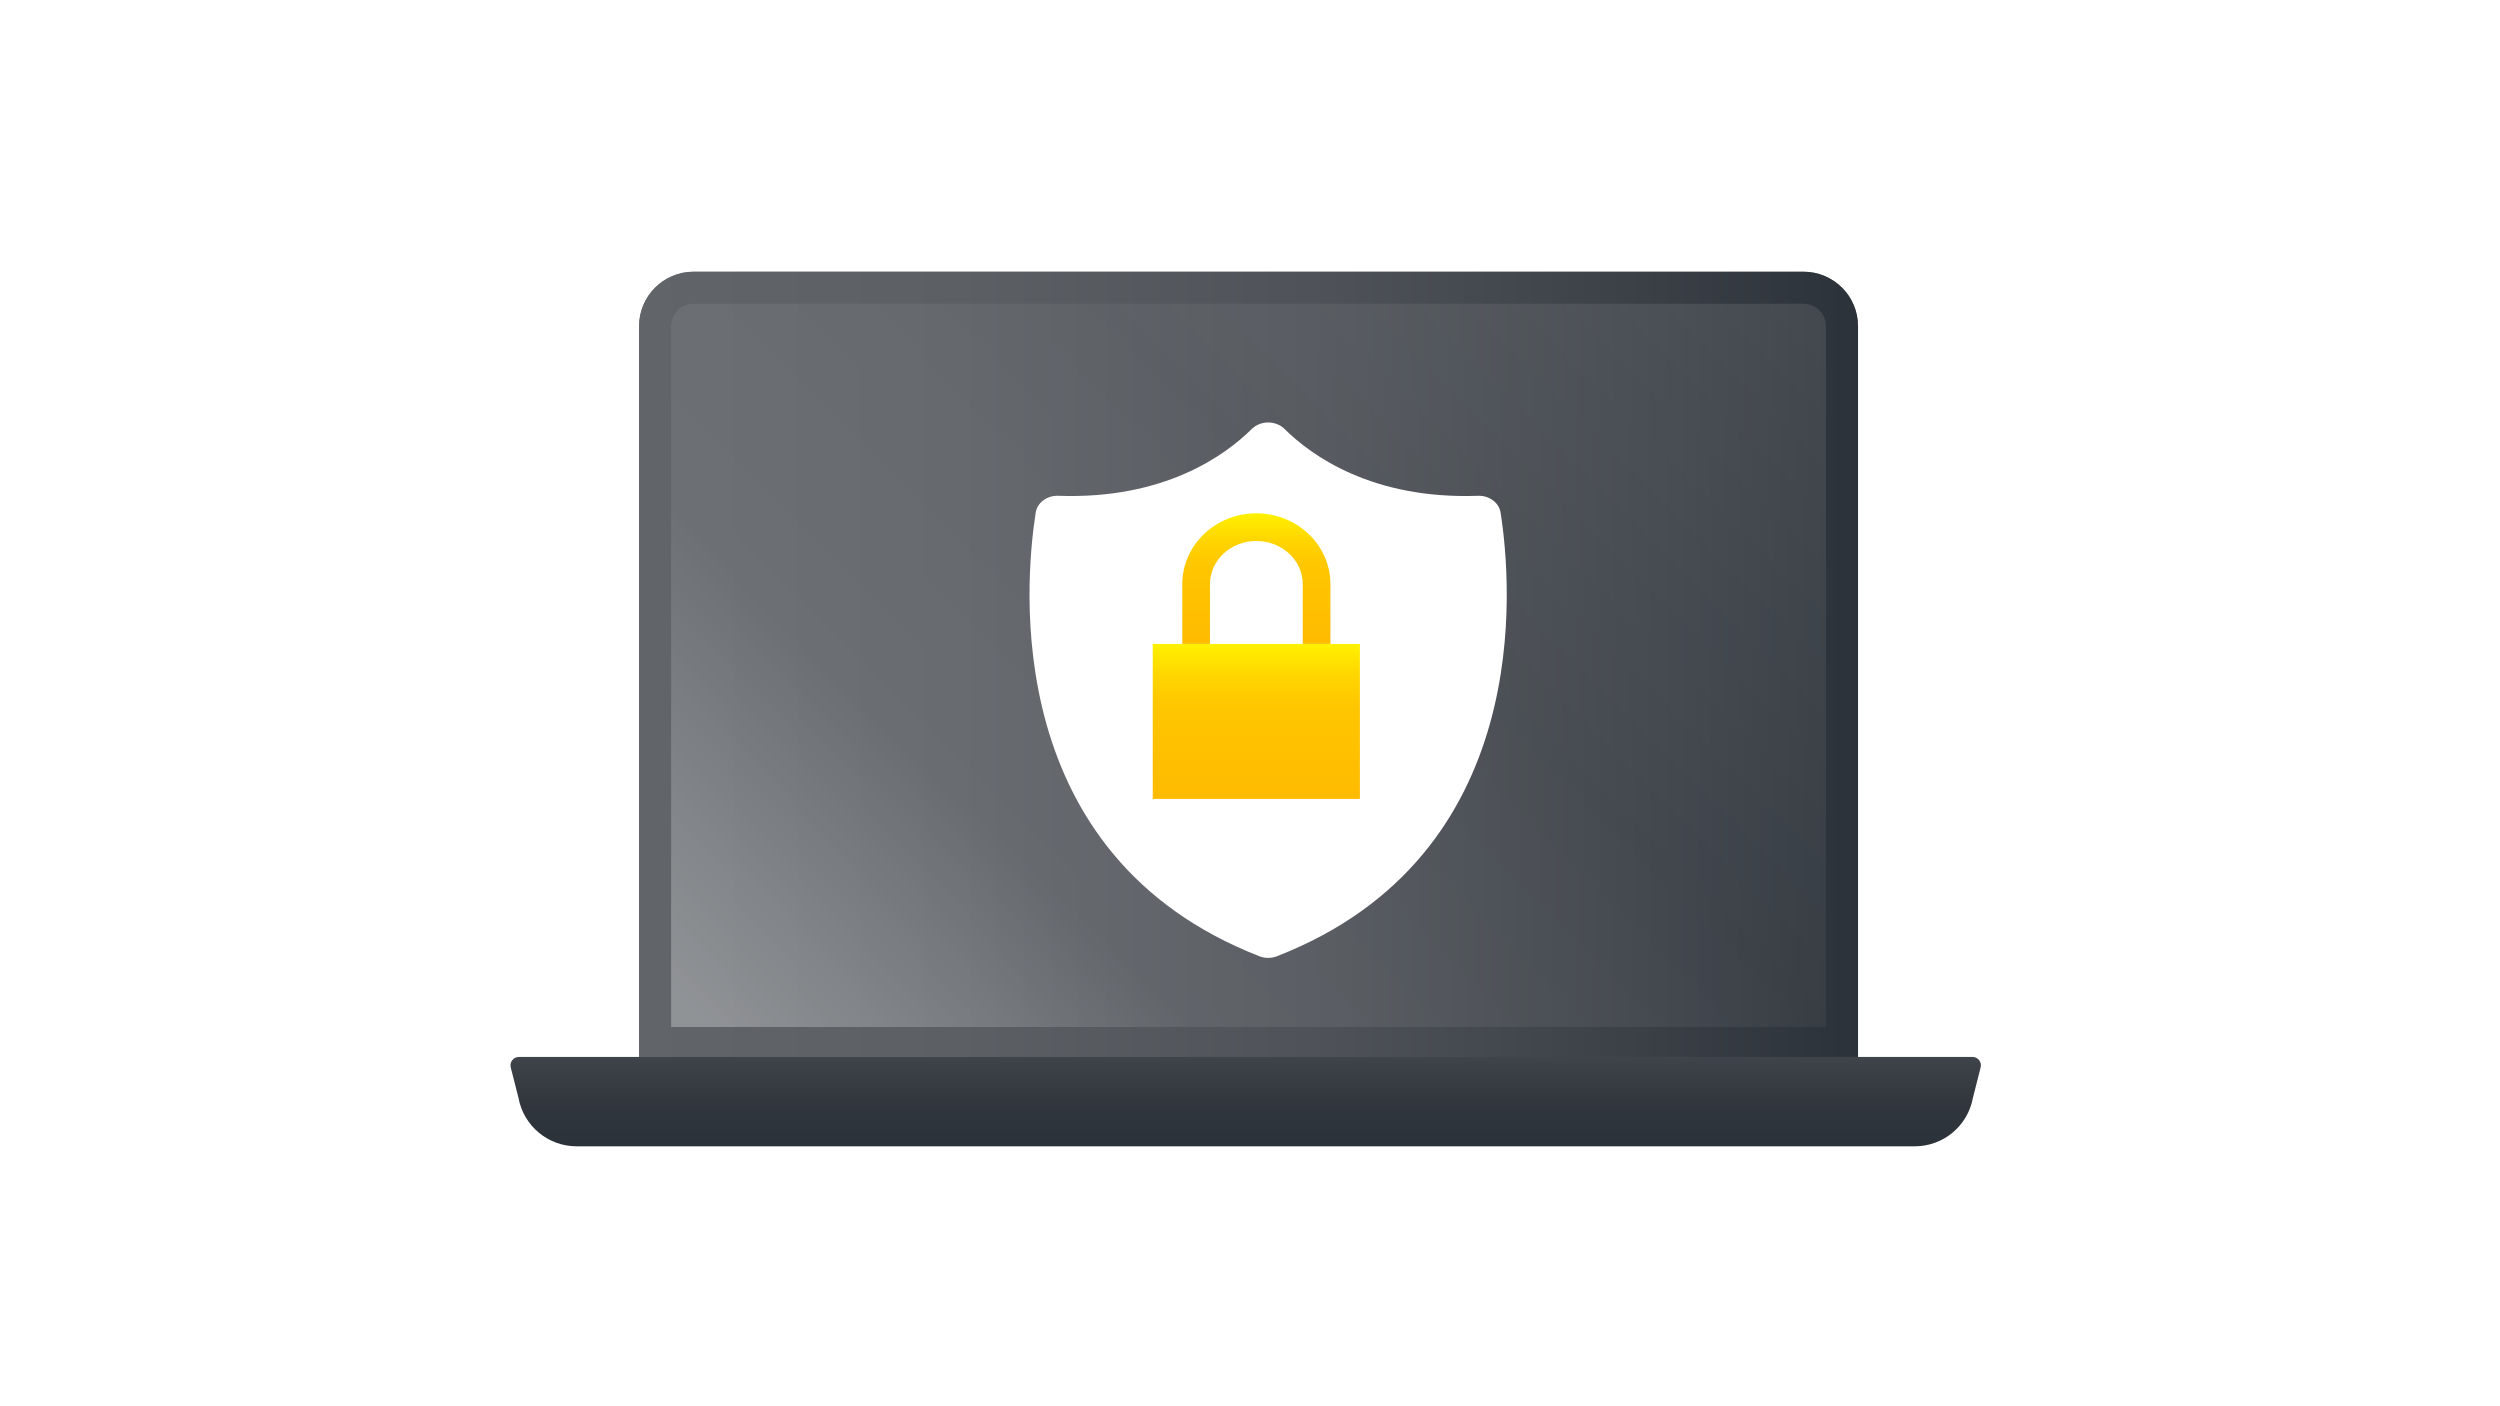
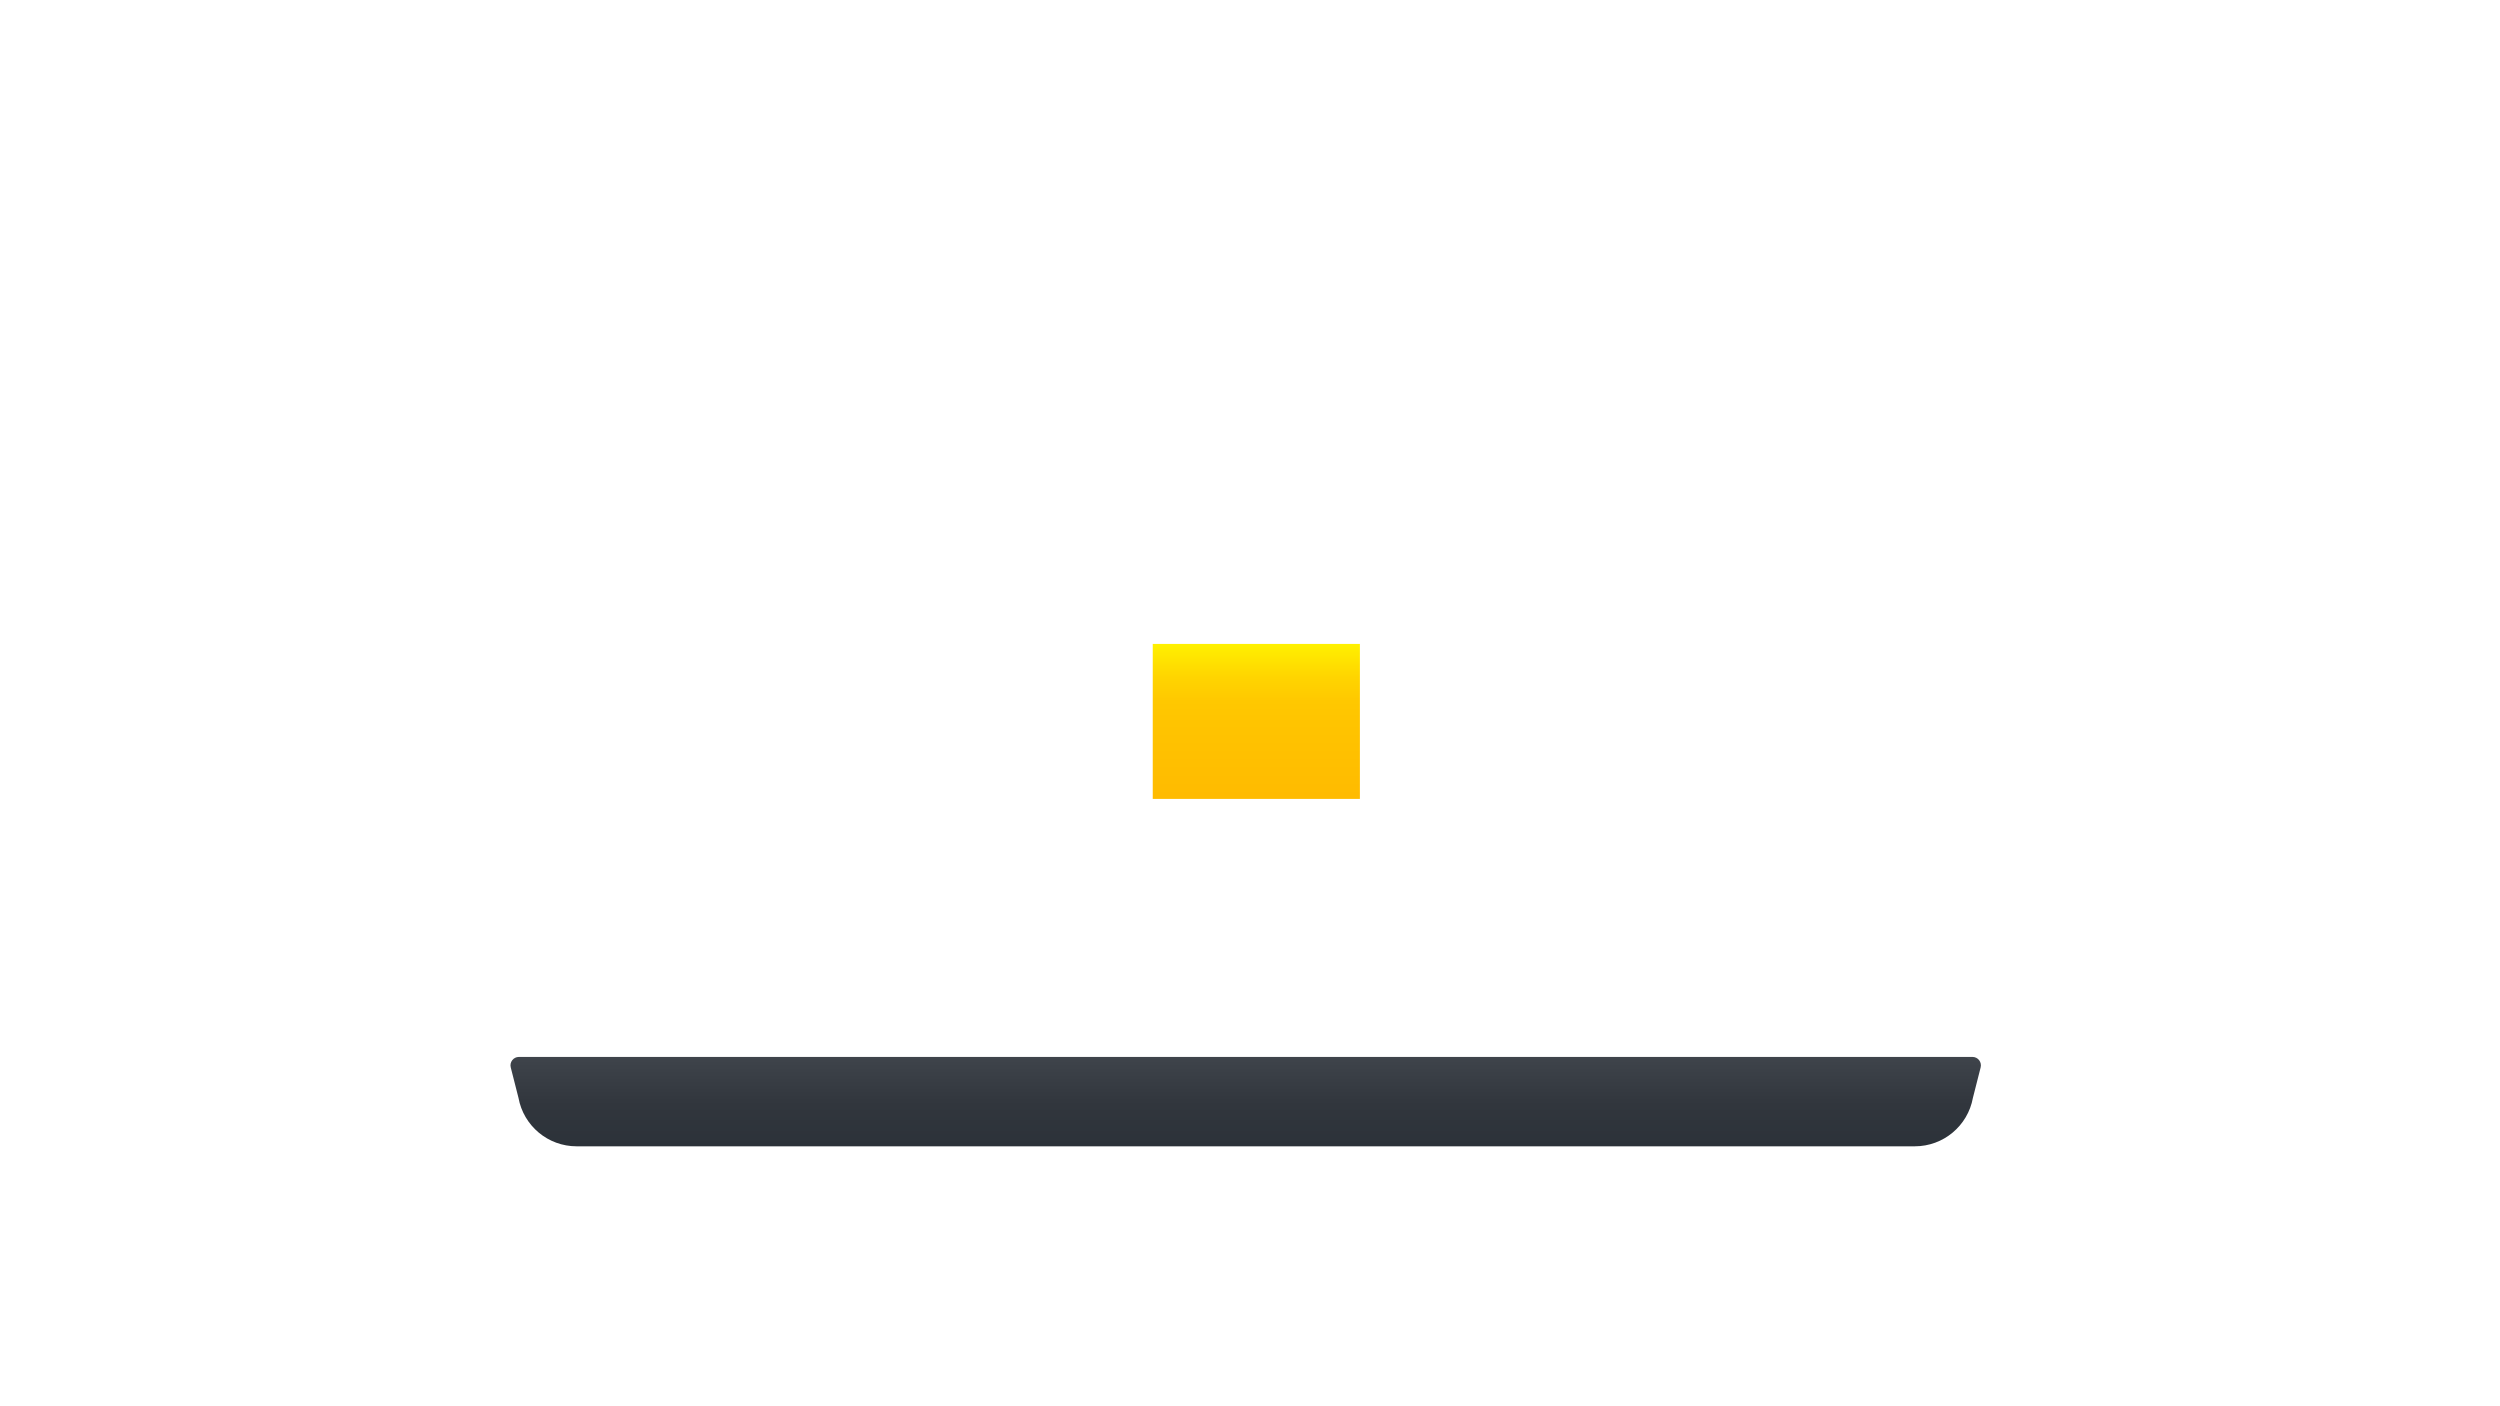
<svg xmlns="http://www.w3.org/2000/svg" xmlns:xlink="http://www.w3.org/1999/xlink" data-name="Layer 1" id="Layer_1" viewBox="0 0 1600 900">
  <defs>
    <style>
      .cls-1 {
        fill: url(#linear-gradient);
      }

      .cls-1, .cls-2, .cls-3, .cls-4, .cls-5, .cls-6, .cls-7 {
        stroke-width: 0px;
      }

      .cls-2 {
        fill: gray;
      }

      .cls-3 {
        fill: url(#linear-gradient-4);
      }

      .cls-4 {
        fill: url(#linear-gradient-2);
      }

      .cls-5 {
        fill: url(#linear-gradient-3);
      }

      .cls-6 {
        fill: url(#linear-gradient-5);
      }

      .cls-7 {
        fill: #fff;
        filter: url(#drop-shadow-3);
      }
    </style>
    <linearGradient gradientUnits="userSpaceOnUse" id="linear-gradient" x1="409" x2="1189.14" y1="425.84" y2="425.84">
      <stop offset="0" stop-color="#61656a" />
      <stop offset=".26" stop-color="#5c6065" />
      <stop offset=".55" stop-color="#4f5359" />
      <stop offset=".85" stop-color="#393e45" />
      <stop offset="1" stop-color="#2c3239" />
    </linearGradient>
    <linearGradient gradientTransform="translate(373.23 1224.92) rotate(-90)" gradientUnits="userSpaceOnUse" id="linear-gradient-2" x1="500.68" x2="1097.46" y1="728.45" y2="131.67">
      <stop offset=".02" stop-color="#fff" stop-opacity=".3" />
      <stop offset=".28" stop-color="rgba(255, 255, 255, .28)" stop-opacity=".28" />
      <stop offset=".62" stop-color="rgba(255, 255, 255, .21)" stop-opacity=".21" />
      <stop offset="1" stop-color="#fff" stop-opacity=".1" />
    </linearGradient>
    <linearGradient gradientUnits="userSpaceOnUse" id="linear-gradient-3" x1="797.25" x2="797.25" y1="676.44" y2="733.64">
      <stop offset="0" stop-color="#3f444b" />
      <stop offset=".53" stop-color="#31363d" />
      <stop offset="1" stop-color="#2c3239" />
    </linearGradient>
    <filter filterUnits="userSpaceOnUse" id="drop-shadow-3">
      <feOffset dx="3.76" dy="3.76" />
      <feGaussianBlur result="blur" stdDeviation="6.58" />
      <feFlood flood-color="#000" flood-opacity=".25" />
      <feComposite in2="blur" operator="in" />
      <feComposite in="SourceGraphic" />
    </filter>
    <linearGradient gradientUnits="userSpaceOnUse" id="linear-gradient-4" x1="804.05" x2="804.05" y1="412.11" y2="328.53">
      <stop offset=".02" stop-color="#fb0" />
      <stop offset=".49" stop-color="#ffc400" />
      <stop offset=".63" stop-color="#ffc800" />
      <stop offset=".79" stop-color="#ffd500" />
      <stop offset=".95" stop-color="#ffea00" />
      <stop offset="1" stop-color="#fff200" />
    </linearGradient>
    <linearGradient id="linear-gradient-5" x1="804.04" x2="804.04" xlink:href="#linear-gradient-4" y1="511.31" y2="412.11" />
  </defs>
  <g>
-     <path class="cls-2" d="M443.88,173.9h710.38c19.25,0,34.88,15.63,34.88,34.88v469.01H409V208.78c0-19.25,15.63-34.88,34.88-34.88Z" />
-     <path class="cls-1" d="M443.88,173.9h710.38c19.25,0,34.88,15.63,34.88,34.88v469.01H409V208.78c0-19.25,15.63-34.88,34.88-34.88Z" />
-     <path class="cls-4" d="M582.01,56.28h448.5v739.12h-448.5c-7.93,0-14.37-6.44-14.37-14.37V70.65c0-7.93,6.44-14.37,14.37-14.37Z" transform="translate(1224.92 -373.23) rotate(90)" />
    <path class="cls-5" d="M1225.48,733.64H369.02c-18.27,0-33.92-13.06-37.2-31.04l-4.94-19.44c-.87-3.41,1.71-6.73,5.23-6.73h930.27c3.52,0,6.1,3.32,5.23,6.73l-4.94,19.44c-3.27,17.97-18.93,31.04-37.2,31.04Z" />
  </g>
  <path class="cls-7" d="M942.18,313.55c-67.79,2.43-106.72-25.83-123.82-42.75-5.62-5.56-15.38-5.56-21,0-17.09,16.92-56.02,45.18-123.82,42.75-7.2-.26-13.46,4.41-14.45,10.76-7.24,46.32-22.25,219.51,143.23,283.95,3.52,1.37,7.55,1.37,11.07,0,165.48-64.43,150.47-237.63,143.23-283.95-.99-6.35-7.25-11.02-14.45-10.76Z" />
  <g>
-     <path class="cls-3" d="M851.45,412.11h-17.7v-38.31c0-15.21-13.32-27.58-29.7-27.58s-29.68,12.37-29.68,27.58v38.31h-17.7v-38.31c0-24.97,21.26-45.28,47.39-45.28s47.41,20.31,47.41,45.28v38.31Z" />
    <rect class="cls-6" height="99.19" width="132.57" x="737.76" y="412.11" />
  </g>
</svg>